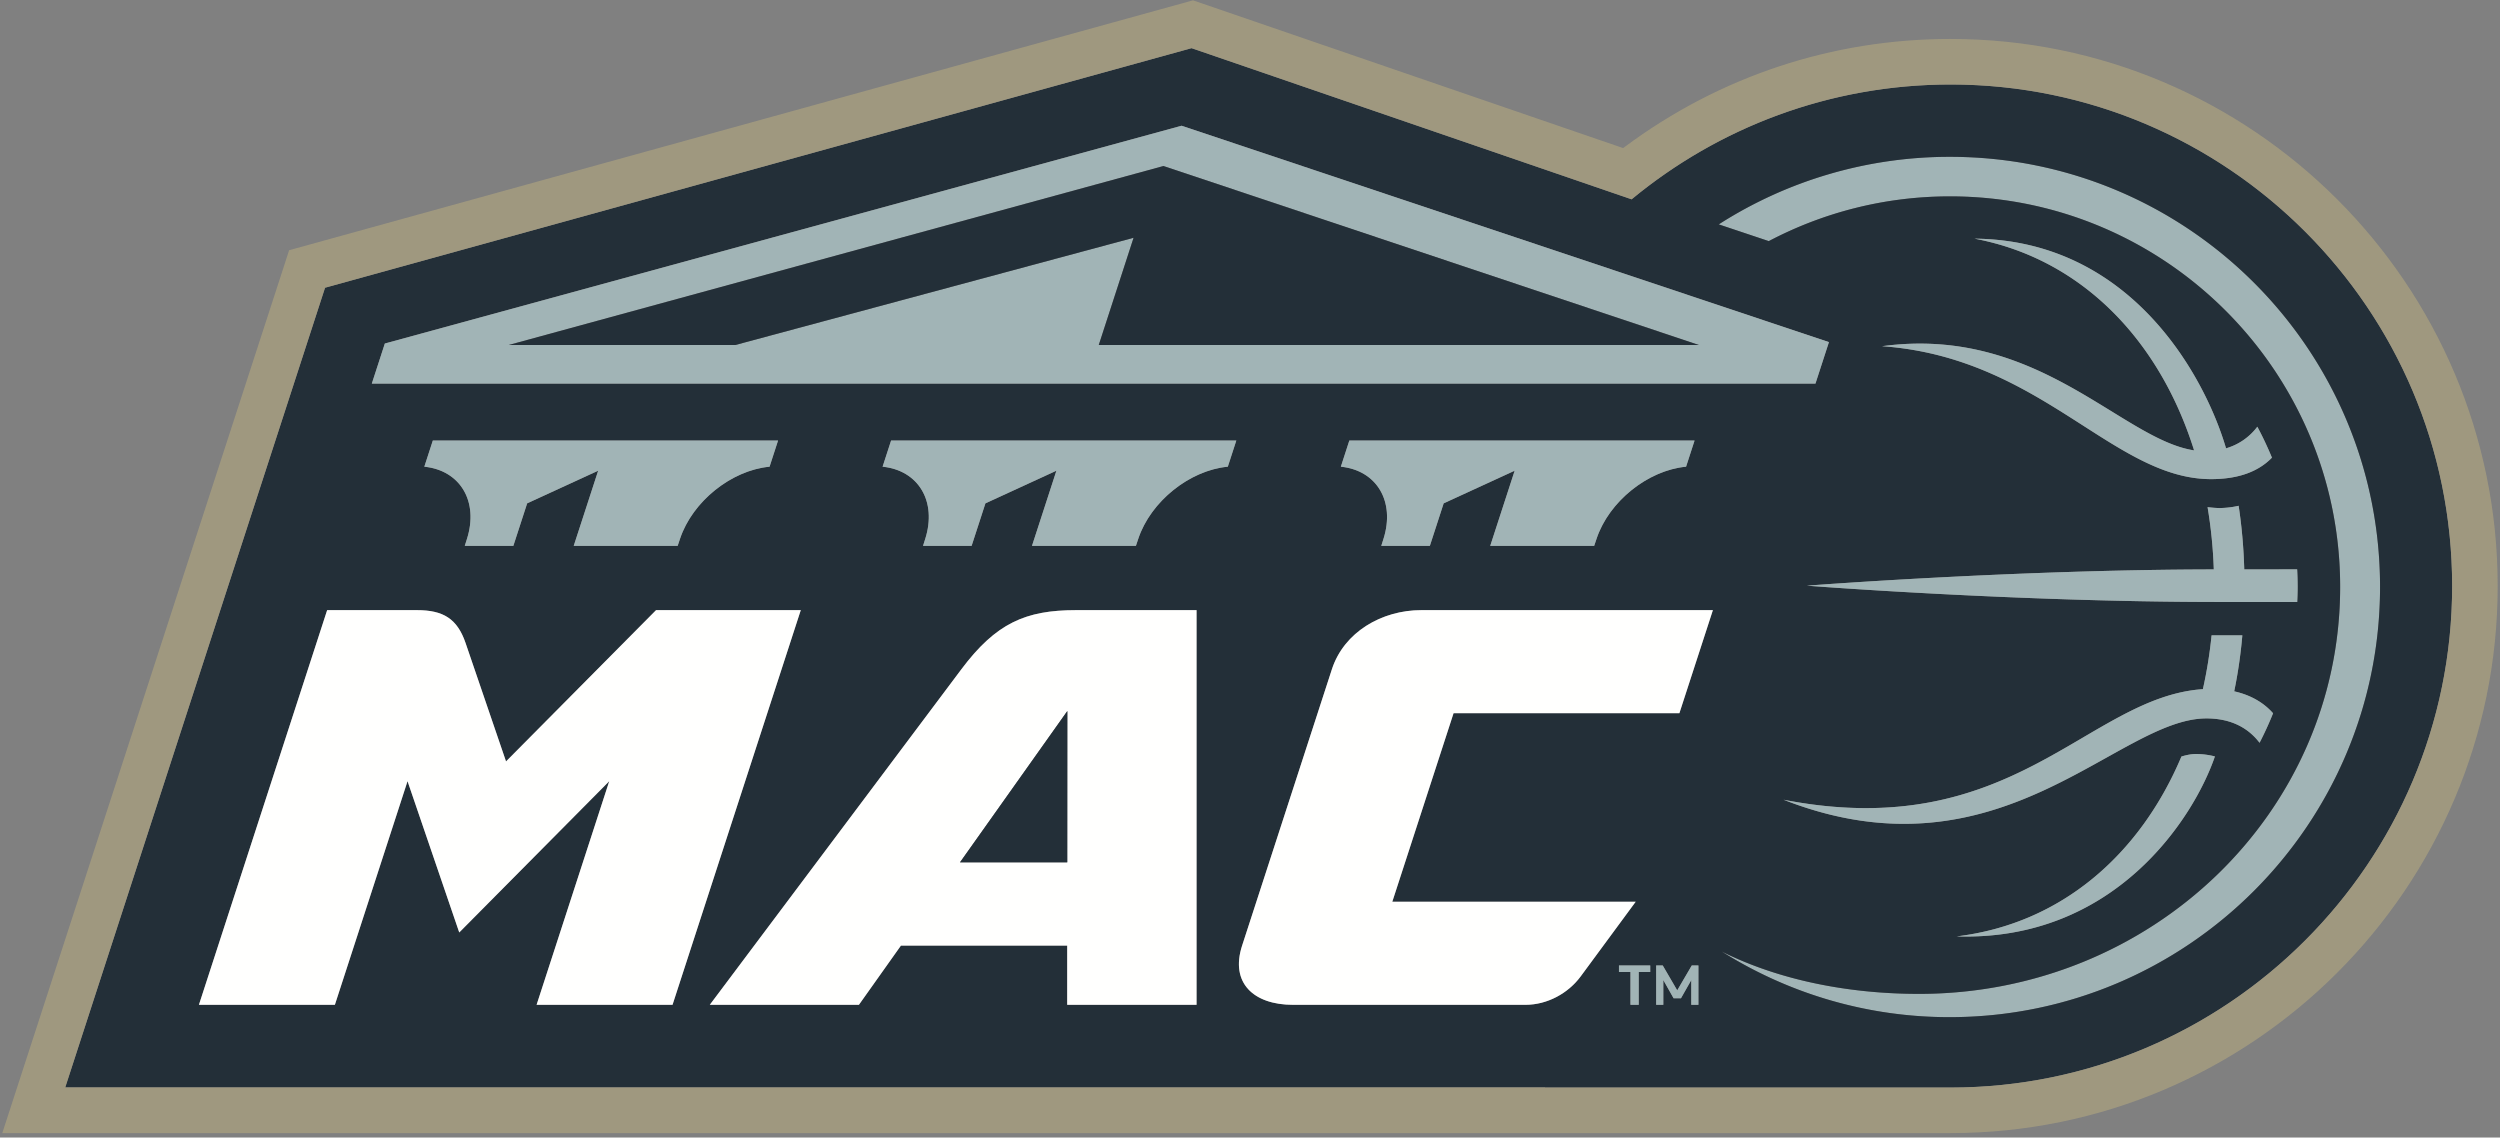
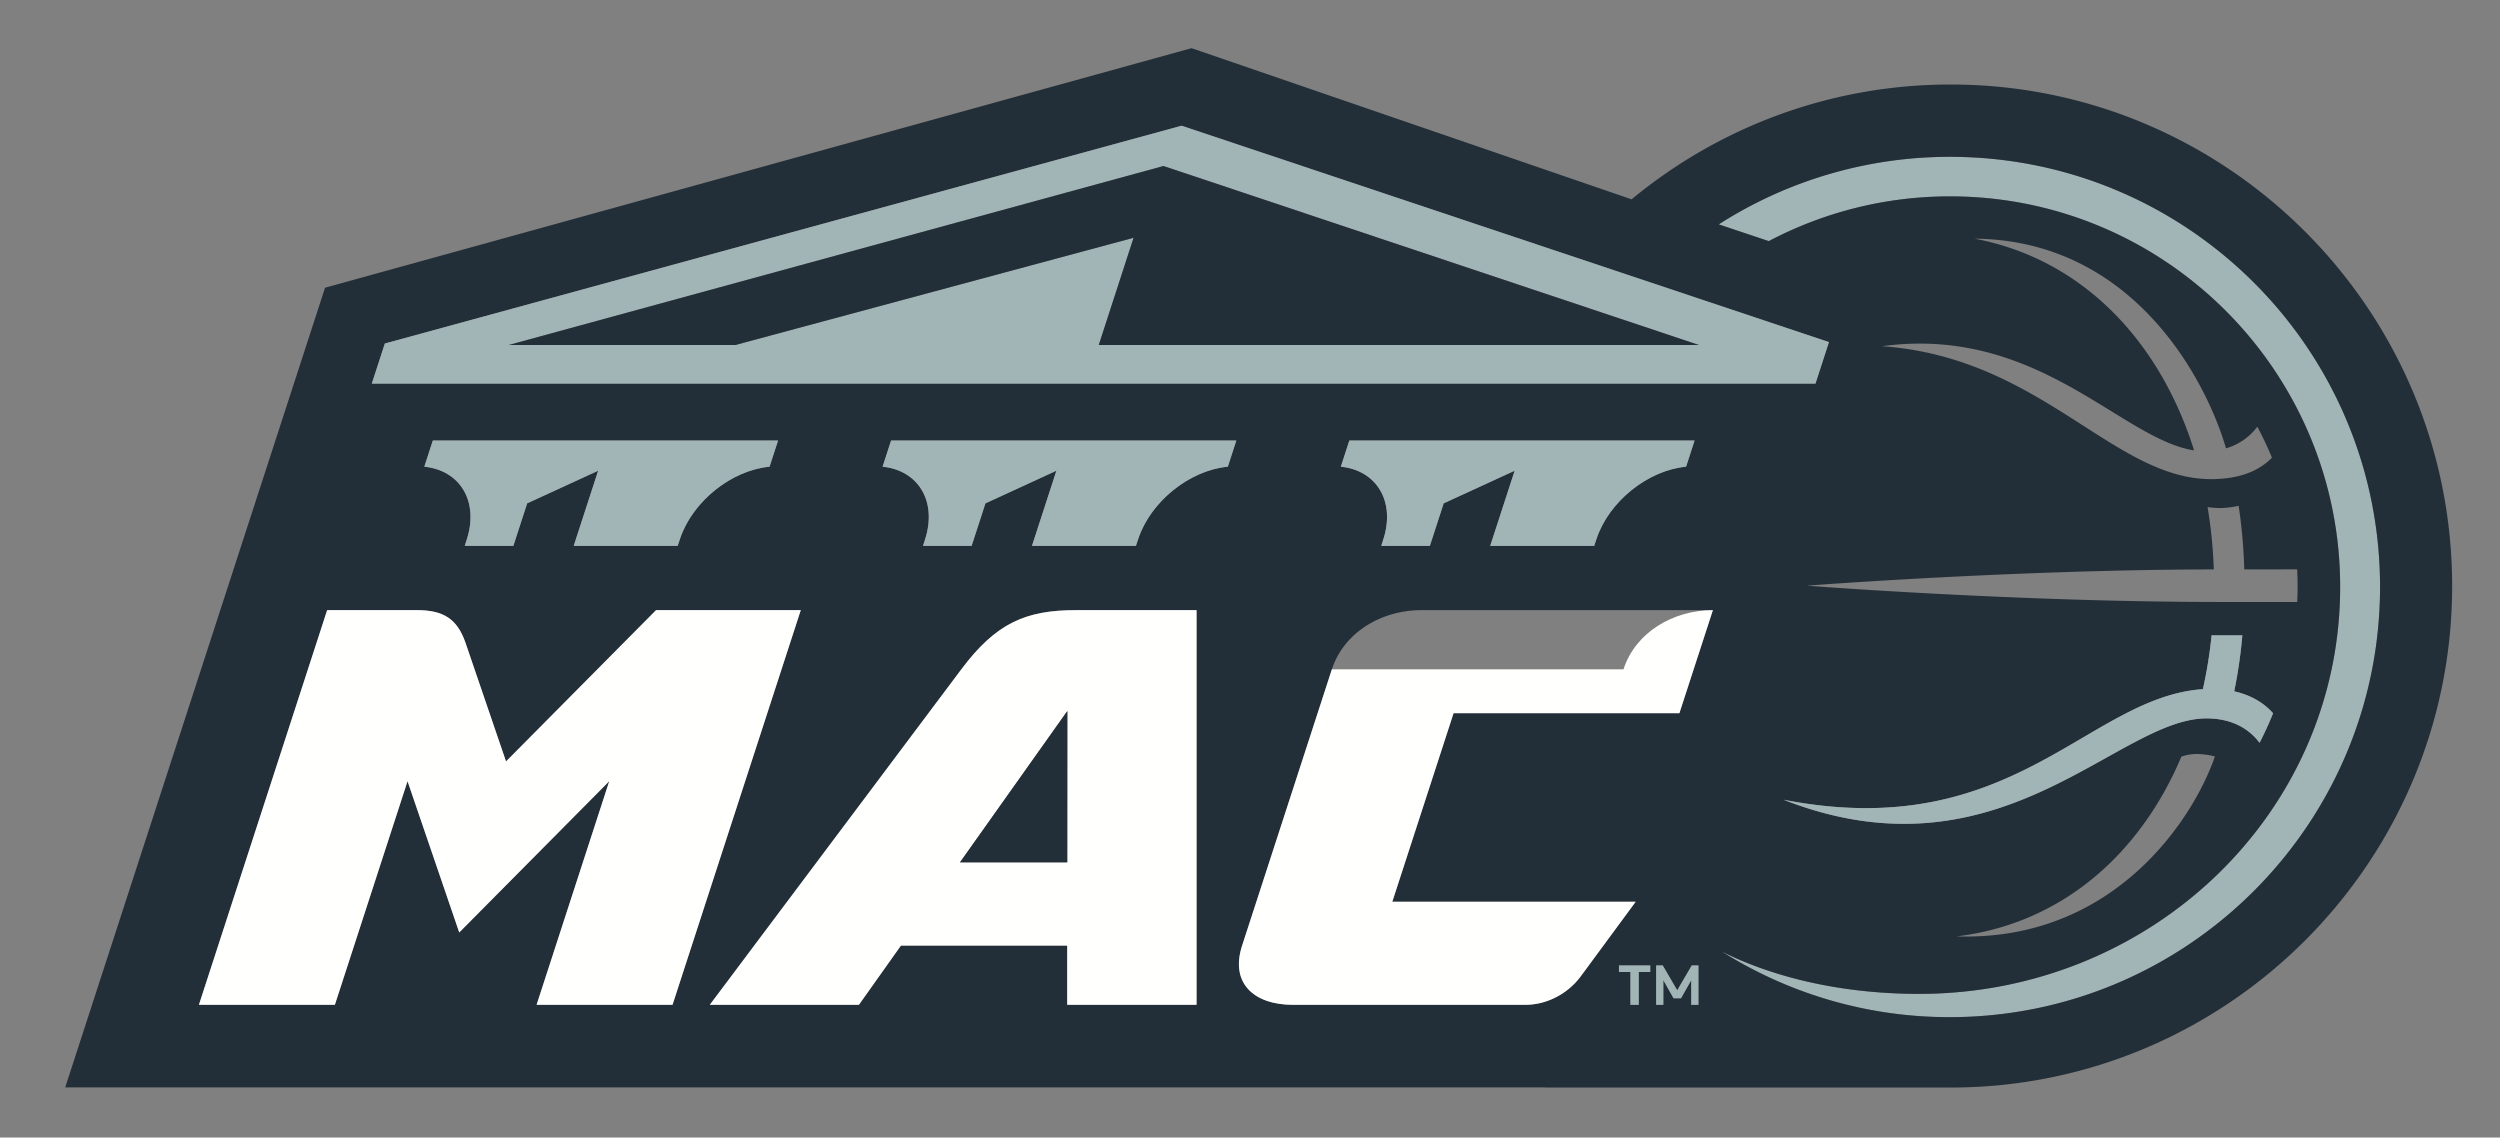
<svg xmlns="http://www.w3.org/2000/svg" width="200" height="91" viewBox="0 0 200 91">
  <rect x="0" y="0" width="200" height="91" fill="#808080" stroke="none" />
  <g fill="none" fill-rule="evenodd">
    <path fill="#A1B4B6" d="M156 12.546a34.231 34.231 0 0 0-18.501 5.404l4.004 1.339A31.042 31.042 0 0 1 156 15.709c17.226 0 31.213 14.015 31.213 31.24 0 18.1-15.115 32.562-33.69 32.562-5.547 0-11.131-1.065-15.785-3.39a34.104 34.104 0 0 0 18.243 5.251c18.987 0 34.423-15.447 34.423-34.422 0-19.001-15.403-34.404-34.404-34.404" />
    <path fill="#232F38" d="M155.98 81.372a34.104 34.104 0 0 1-18.243-5.252c4.654 2.326 10.238 3.39 15.784 3.39 18.576 0 33.691-14.462 33.691-32.56 0-17.226-13.987-31.24-31.213-31.24-5.23 0-10.16 1.297-14.496 3.579L137.5 17.95a34.231 34.231 0 0 1 18.5-5.404c19.001 0 34.404 15.403 34.404 34.404 0 18.975-15.436 34.422-34.423 34.422zm-21.628-24.317h-18.066l-4.902 15.086h19.47l-4.394 5.964c-.998 1.356-2.67 2.28-4.425 2.28h-18.592c-3.157 0-5.043-1.755-4.074-4.736l7.181-22.1c.968-2.983 3.994-4.737 7.152-4.737h23.329l-2.679 8.243zm1.52 23.33h-.571V78.41l-.824 1.453h-.589l-.823-1.457v1.98h-.57v-3.15h.523l1.16 1.993 1.165-1.993h.529v3.15zm-3.853-2.627h-.921v2.627h-.66v-2.627h-.921v-.522h2.502v.522zM98.225 37.336c-3.06.293-6.165 2.776-7.166 5.776l-.186.556H82.56l1.953-6.011-5.678 2.611-1.105 3.4h-3.886l.175-.556c.95-3-.542-5.483-3.412-5.776l.681-2.095h27.619l-.681 2.095zm-2.5 43.05H85.375v-4.737H72.073l-3.36 4.736H56.784l20.122-26.837c2.77-3.694 5.137-4.736 9.17-4.736h9.648v31.573zm-52.798 0l5.813-17.892L36.74 74.597l-4.137-12.103-5.813 17.891H15.914l10.258-31.573h7.192c2.106 0 3.22.696 3.882 2.63l3.236 9.473 12.003-12.103H64.06l-10.26 31.573H42.928zm-.754-40.118l-1.105 3.4h-3.886l.175-.556c.95-3-.542-5.483-3.41-5.776l.68-2.095h27.618l-.68 2.095c-3.061.293-6.165 2.776-7.166 5.776l-.186.556h-8.315l1.954-6.011-5.68 2.611zm73.32 0l-1.104 3.4h-3.886l.175-.556c.95-3-.542-5.483-3.41-5.776l.68-2.095h27.618l-.68 2.095c-3.06.293-6.165 2.776-7.165 5.776l-.188.556h-8.314l1.954-6.011-5.68 2.611zm61.7 20.246c-1.697 4.95-8.038 14.8-20.665 14.398 8.324-.999 14.66-6.502 17.987-14.39.416-.126.81-.202 1.182-.202.536 0 1.028.08 1.495.194zm-.683-3.04c-7.141 0-16.494 13.286-33.827 6.504 18.328 3.57 24.314-8.217 33.548-8.845.314-1.39.546-2.829.696-4.306h2.46a38.478 38.478 0 0 1-.651 4.48c1.322.295 2.37.912 3.11 1.755a27.363 27.363 0 0 1-1.08 2.36c-.812-1.065-2.127-1.949-4.256-1.949zm.096-16.902c.339.036.678.076 1.013.071a7.09 7.09 0 0 0 1.472-.18c.248 1.643.4 3.34.45 5.088 1.738 0 3.2-.002 4.231-.003.024.464.037.932.037 1.402 0 .406-.014.81-.032 1.212-1.394-.002-3.574-.004-6.167-.004-16.295 0-33.055-1.304-33.055-1.304s16.479-1.275 32.549-1.301a37.648 37.648 0 0 0-.498-4.98zM157.96 19.093c12.57.126 18.448 11.072 20.122 16.773a4.788 4.788 0 0 0 2.504-1.729c.43.804.82 1.63 1.168 2.476-1.063 1.098-2.654 1.717-4.868 1.717-7.835 0-13.599-9.735-26.32-10.633 12.45-1.688 19.157 7.457 24.96 8.333-2.779-8.862-9.032-15.336-17.566-16.937zM30.787 27.482l63.74-17.423 51.787 17.31-1.078 3.32H29.745l1.042-3.207zM156.048 6.76c-9.686 0-18.58 3.45-25.521 9.186L95.323 3.853l-69.32 19.165L5.217 86.991H123.6v.013h32.45c22.122 0 40.121-17.999 40.121-40.122 0-22.124-17.999-40.122-40.122-40.122z" />
-     <path fill="#9F987F" d="M156.048 87.004h-32.45v-.013H5.219l20.785-63.973 69.32-19.165 35.204 12.093c6.94-5.736 15.835-9.186 25.521-9.186 22.123 0 40.122 17.998 40.122 40.122 0 22.123-17.999 40.122-40.122 40.122zm0-83.888c-9.462 0-18.477 2.986-26.07 8.636l-.128.094-.149-.051L95.441.027l-72.31 19.99L.182 90.65l155.866-.002c24.133 0 43.767-19.633 43.767-43.765 0-24.133-19.634-43.766-43.767-43.766z" />
-     <path fill="#FFFFFE" d="M52.485 48.812L40.482 60.915l-3.236-9.473c-.662-1.934-1.776-2.63-3.882-2.63h-7.192L15.914 80.385h10.875l5.813-17.891 4.137 12.103L48.74 62.494l-5.813 17.891h10.875l10.26-31.573H52.484M85.38 68.984H76.8l8.587-12.104-.007 12.104zm-8.475-15.436L56.784 80.385h11.928l3.36-4.736h13.305l-.001 4.736h10.348V48.812h-9.648c-4.033 0-6.4 1.042-9.17 4.736zm29.644 0l-7.18 22.1c-.97 2.982.916 4.737 4.073 4.737h18.592c1.755 0 3.427-.924 4.425-2.28l4.393-5.964h-19.47l4.903-15.086h18.066l2.679-8.243h-23.329c-3.158 0-6.184 1.754-7.152 4.736" />
+     <path fill="#FFFFFE" d="M52.485 48.812L40.482 60.915l-3.236-9.473c-.662-1.934-1.776-2.63-3.882-2.63h-7.192L15.914 80.385h10.875l5.813-17.891 4.137 12.103L48.74 62.494l-5.813 17.891h10.875l10.26-31.573H52.484M85.38 68.984H76.8l8.587-12.104-.007 12.104zm-8.475-15.436L56.784 80.385h11.928l3.36-4.736h13.305l-.001 4.736h10.348V48.812h-9.648c-4.033 0-6.4 1.042-9.17 4.736zm29.644 0l-7.18 22.1c-.97 2.982.916 4.737 4.073 4.737h18.592c1.755 0 3.427-.924 4.425-2.28l4.393-5.964h-19.47l4.903-15.086h18.066l2.679-8.243c-3.158 0-6.184 1.754-7.152 4.736" />
    <path fill="#A1B4B6" d="M54.213 43.668l.186-.556c1.001-3 4.105-5.483 7.166-5.776l.68-2.095H34.626l-.68 2.095c2.869.293 4.361 2.776 3.411 5.776l-.175.556h3.886l1.105-3.4 5.68-2.611-1.955 6.011h8.315m16.393-6.332c2.87.293 4.362 2.776 3.412 5.776l-.175.556h3.886l1.105-3.4 5.678-2.611-1.953 6.011h8.314l.186-.556c1-3 4.106-5.483 7.166-5.776l.68-2.095H71.288l-.681 2.095M87.9 27.6l2.786-8.579-31.864 8.579h-18.13l52.383-14.319.089.029 42.75 14.29H87.9zm58.414-.232L94.527 10.06l-63.74 17.423-1.042 3.207h115.491l1.078-3.32zm-18.78 16.3l.187-.557c1-3 4.104-5.483 7.165-5.776l.68-2.095h-27.618l-.68 2.095c2.868.293 4.36 2.776 3.41 5.776l-.175.556h3.886l1.105-3.4 5.679-2.611-1.954 6.011h8.314" />
    <path fill="#232F38" d="M93.075 13.282L40.693 27.601h18.129l31.864-8.579-2.786 8.579h48.013l-42.749-14.29-.089-.029M85.381 68.984l.007-12.104-8.587 12.104h8.58" />
-     <path fill="#A1B4B6" d="M174.515 60.522c-3.328 7.888-9.663 13.391-17.987 14.39 12.627.403 18.968-9.448 20.664-14.398a6.251 6.251 0 0 0-1.495-.194c-.371 0-.766.076-1.182.202m3.095-12.364c2.593 0 4.773.002 6.167.004.018-.402.032-.806.032-1.212 0-.47-.013-.938-.037-1.402-1.031.001-2.493.003-4.232.003-.05-1.747-.2-3.445-.45-5.088a7.09 7.09 0 0 1-1.471.18c-.335.005-.674-.035-1.013-.07.27 1.609.44 3.271.498 4.98-16.07.026-32.55 1.301-32.55 1.301s16.761 1.304 33.056 1.304m-27.043-20.46c12.721.897 18.485 10.632 26.32 10.632 2.214 0 3.805-.62 4.868-1.717a27.508 27.508 0 0 0-1.168-2.476 4.788 4.788 0 0 1-2.504 1.729c-1.674-5.701-7.552-16.647-20.122-16.773 8.534 1.6 14.787 8.075 17.566 16.937-5.803-.876-12.51-10.02-24.96-8.333" />
    <path fill="#A1B4B6" d="M180.765 59.422c.397-.768.757-1.555 1.08-2.36-.74-.843-1.787-1.46-3.11-1.755.302-1.444.517-2.941.652-4.48h-2.46a36.038 36.038 0 0 1-.696 4.306c-9.234.628-15.22 12.415-33.548 8.845 17.333 6.782 26.686-6.505 33.827-6.505 2.13 0 3.444.884 4.255 1.949M129.517 77.758h.921v2.627h.66v-2.627h.921v-.522h-2.502v.522M134.178 79.229l-1.16-1.993h-.524v3.149h.571v-1.979l.823 1.457h.589l.824-1.453v1.975h.571v-3.149h-.529l-1.165 1.993" />
  </g>
</svg>